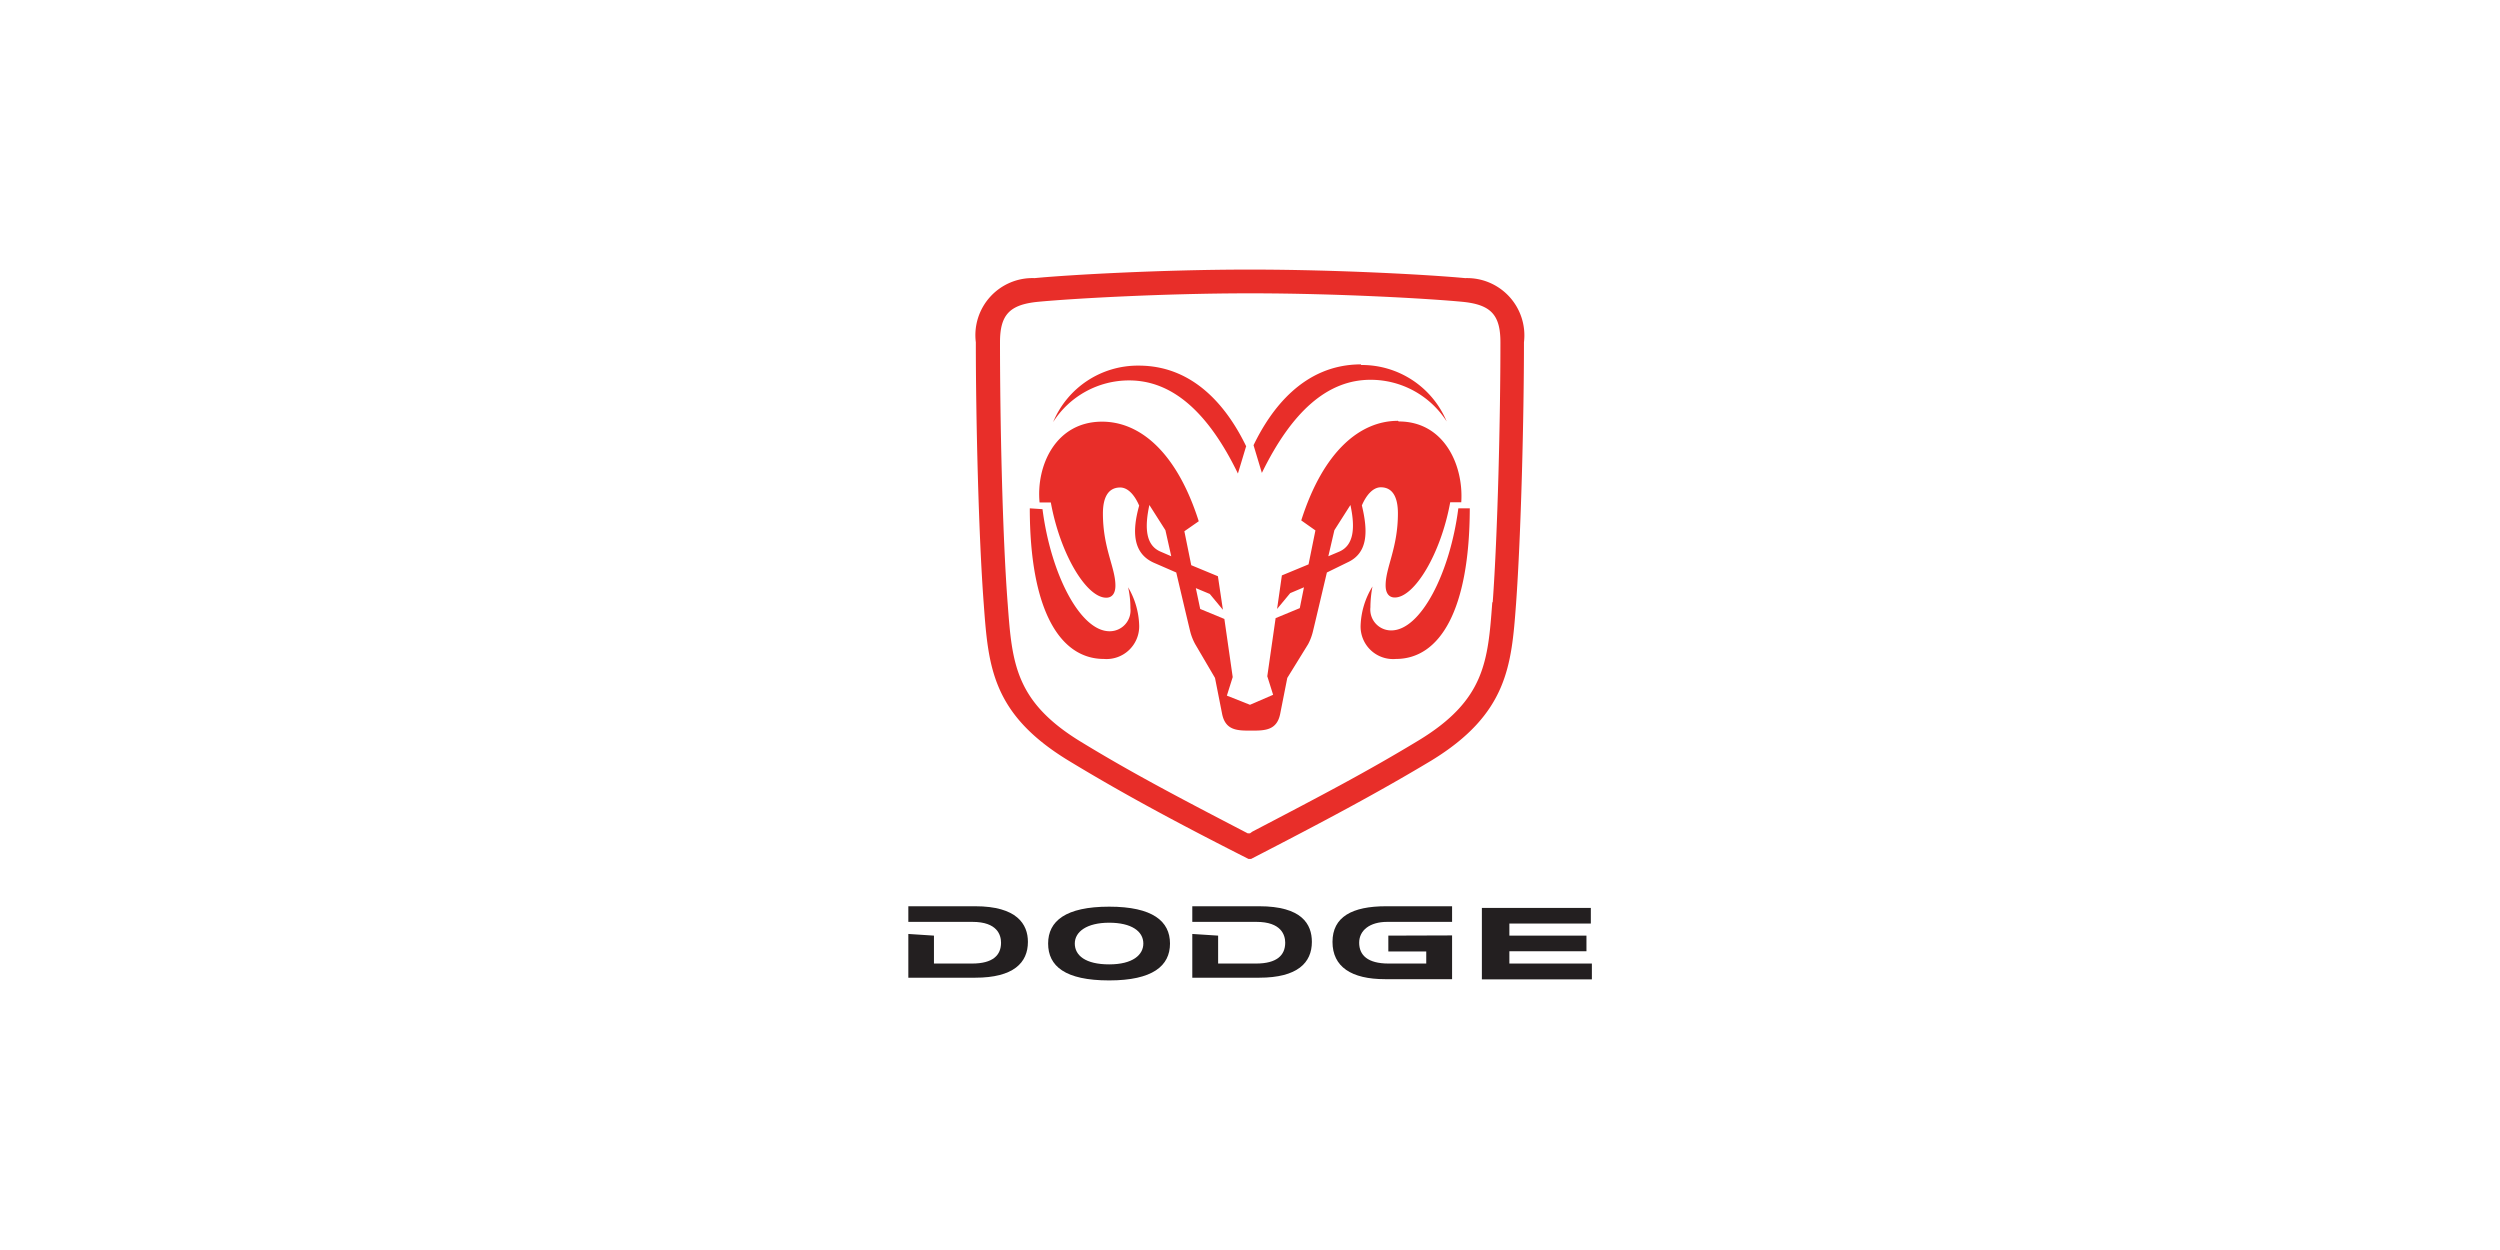
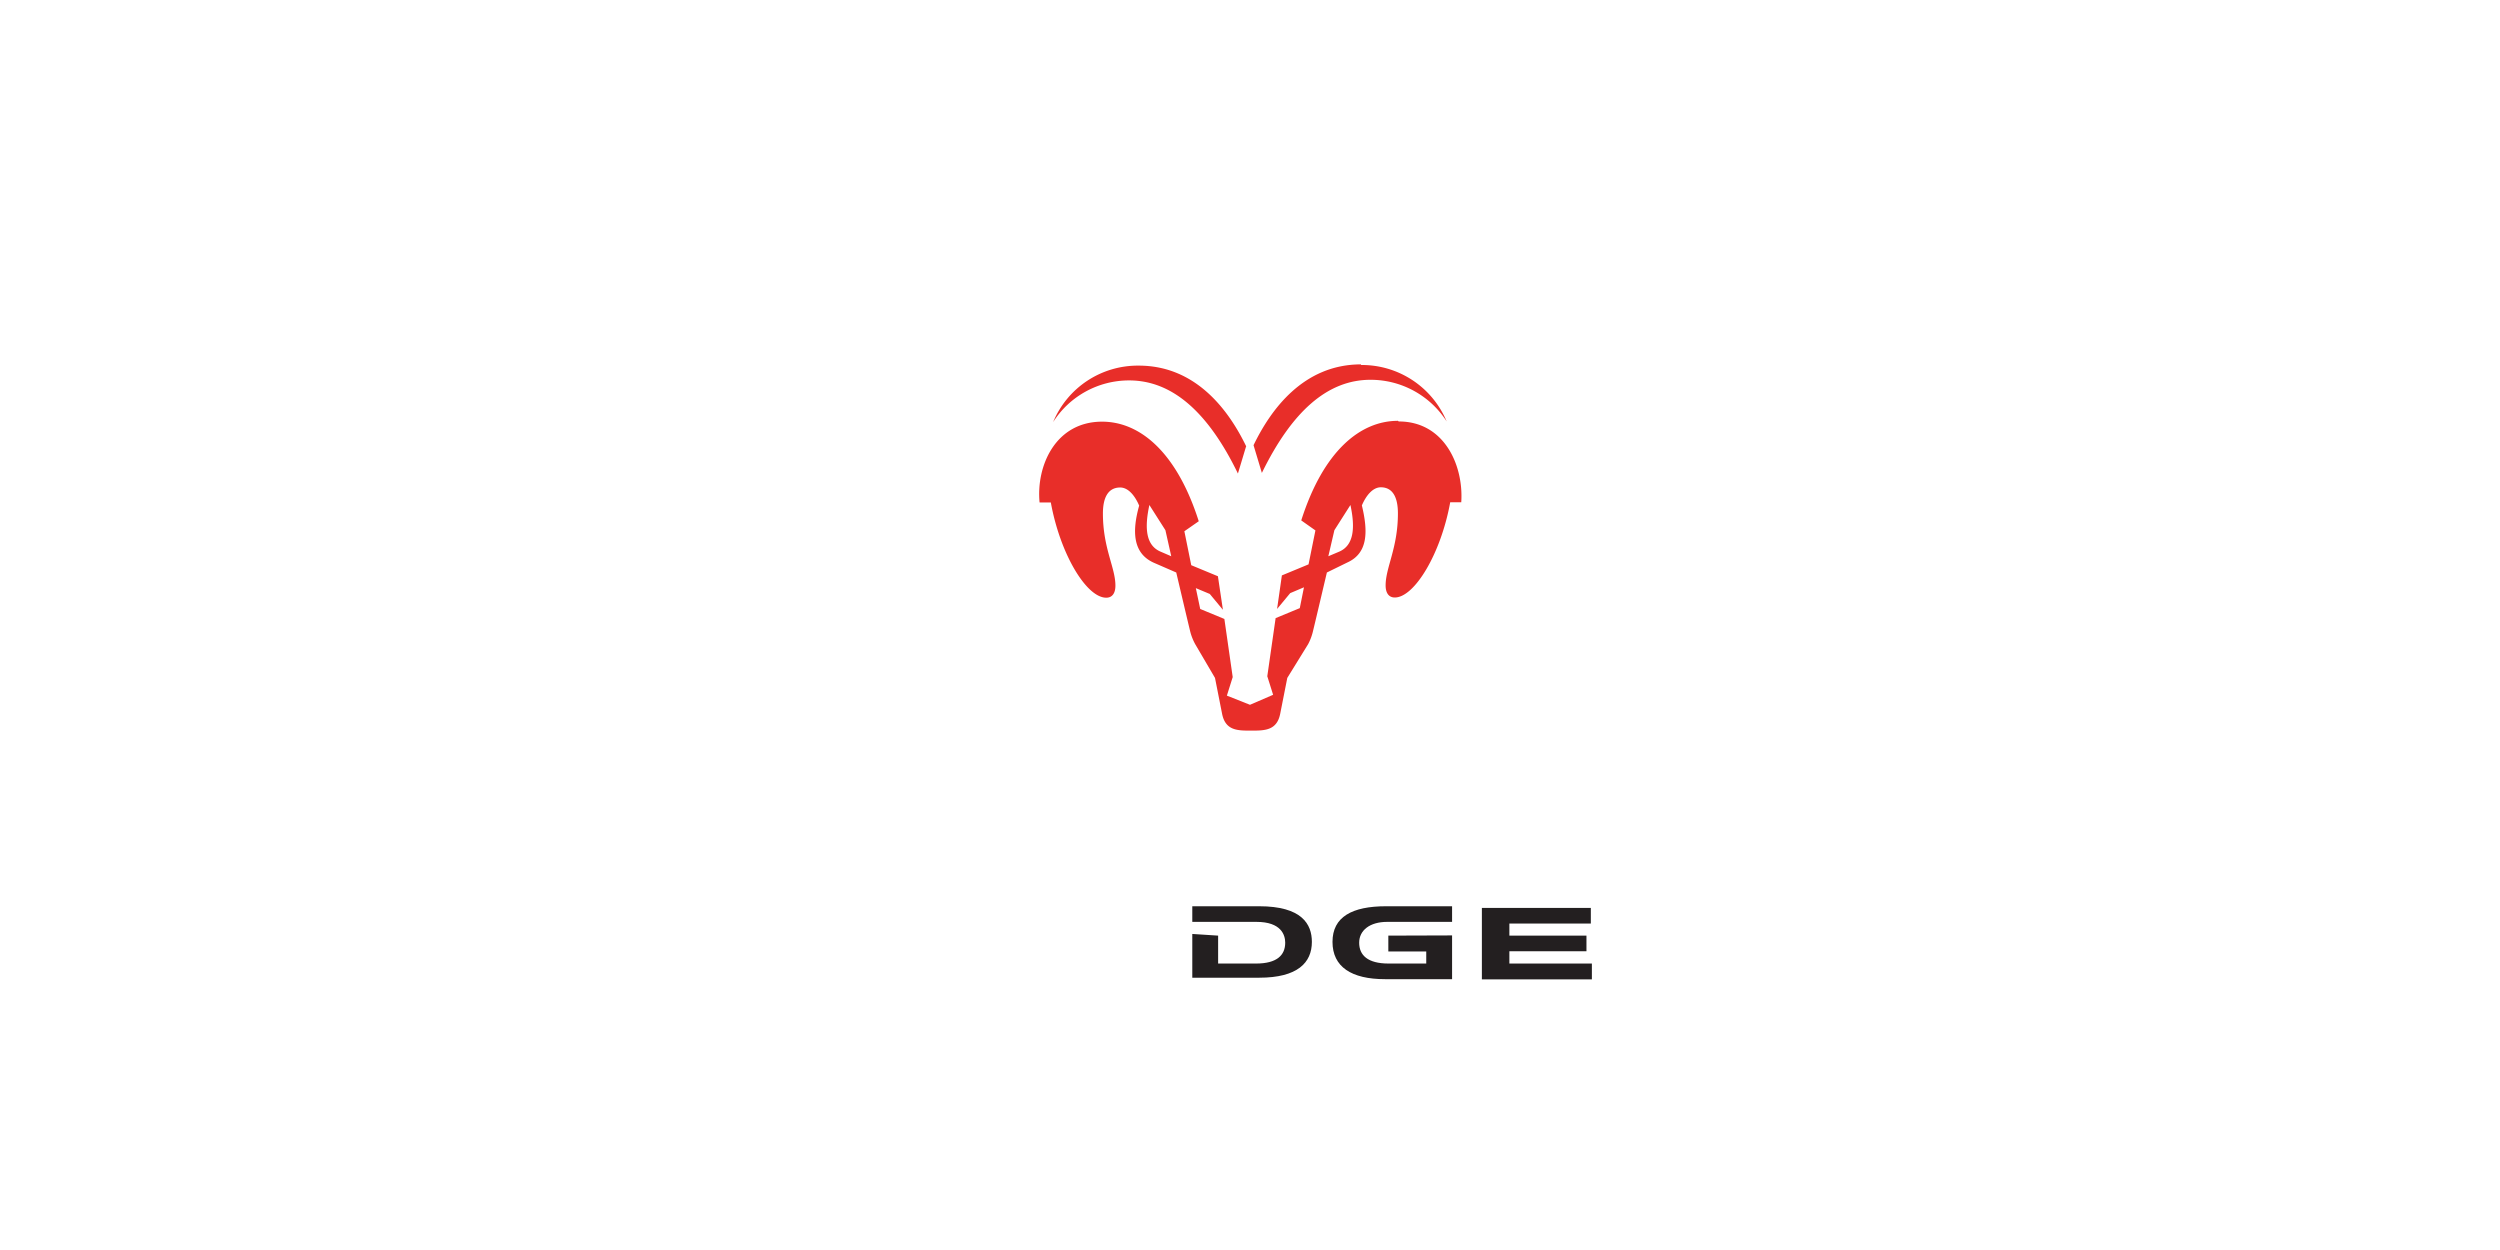
<svg xmlns="http://www.w3.org/2000/svg" id="Layer_1" data-name="Layer 1" viewBox="0 0 120 60">
  <defs>
    <style>.cls-1{fill:#e82e29;}.cls-1,.cls-2{fill-rule:evenodd;}.cls-2{fill:#231f20;}</style>
  </defs>
  <title>marca</title>
-   <path class="cls-1" d="M70.33,13.35c-1.69-.16-6.14-.41-10.34-.41s-8.65.25-10.33.41a2.74,2.74,0,0,0-2.82,3.08c0,3.62.13,9.25.38,12.56.22,3,.39,5.28,4.07,7.52,2.62,1.59,5.24,3,8.64,4.72l.06,0,.06,0c3.41-1.76,6-3.13,8.65-4.72,3.67-2.24,3.85-4.57,4.07-7.52.24-3.32.38-8.95.38-12.56a2.75,2.75,0,0,0-2.82-3.08Zm1.3,15.56c-.21,2.83-.35,4.69-3.52,6.62-2.49,1.51-4.69,2.66-8,4.39L60,40l-.11,0c-3.21-1.67-5.51-2.87-8-4.39-3.17-1.93-3.31-3.79-3.52-6.62C48.11,25.62,48,20,48,16.43c0-1.31.45-1.8,1.79-1.94,1.67-.16,6.07-.41,10.22-.41s8.56.25,10.22.41c1.34.14,1.79.63,1.79,1.94,0,3.59-.13,9.18-.37,12.48Z" />
  <path class="cls-1" d="M59.82,21.4l-.4,1.33C58,19.8,56.28,18.26,54.2,18.26a4.32,4.32,0,0,0-3.65,2,4.4,4.4,0,0,1,4.11-2.71c2.77,0,4.34,2.18,5.16,3.88Z" />
-   <path class="cls-1" d="M49.43,24.4c0,4.88,1.44,7.23,3.56,7.23A1.57,1.57,0,0,0,54.68,30a3.8,3.8,0,0,0-.53-1.81,4.53,4.53,0,0,1,.11,1,1,1,0,0,1-1,1.11c-1.41,0-2.82-2.74-3.22-5.86Z" />
  <path class="cls-1" d="M65.33,17.52a4.41,4.41,0,0,1,4.11,2.71,4.33,4.33,0,0,0-3.66-2c-2.07,0-3.78,1.54-5.21,4.47l-.4-1.33c.82-1.7,2.39-3.88,5.16-3.88Z" />
-   <path class="cls-1" d="M70,24.4c-.4,3.12-1.81,5.86-3.22,5.86a1,1,0,0,1-1-1.11,5.35,5.35,0,0,1,.1-1A3.82,3.82,0,0,0,65.31,30,1.56,1.56,0,0,0,67,31.63c2.12,0,3.54-2.35,3.55-7.23Z" />
  <path class="cls-1" d="M67.1,20.2c-1.81,0-3.58,1.45-4.64,4.78l.68.48-.33,1.63-1.28.53-.23,1.61.63-.76.66-.28-.2,1-1.16.48-.4,2.79.28.89L60,33.83l-1.11-.44.28-.89-.4-2.79-1.16-.48-.21-1,.67.28.63.76-.24-1.61-1.28-.53-.33-1.63.69-.48c-1.06-3.33-2.83-4.78-4.64-4.78-2.24,0-3.17,2.13-3,3.88h.54c.45,2.48,1.71,4.57,2.66,4.57.29,0,.44-.22.44-.58,0-.87-.6-1.79-.6-3.46,0-.77.25-1.25.83-1.25.4,0,.72.42.91.87-.35,1.25-.3,2.29.7,2.74l1.08.47s.63,2.68.68,2.87a2.61,2.61,0,0,0,.23.57l.95,1.62.34,1.72c.16.81.74.81,1.39.81s1.24,0,1.4-.81l.34-1.72,1-1.62a2.59,2.59,0,0,0,.22-.57c.05-.19.68-2.87.68-2.87L64.67,27c1-.45,1-1.49.7-2.74.19-.45.51-.87.91-.87.57,0,.82.48.82,1.25,0,1.67-.59,2.59-.59,3.46,0,.36.15.58.44.58.94,0,2.21-2.09,2.66-4.57h.53c.12-1.75-.8-3.88-3-3.88ZM55.71,26.48c-.71-.3-.78-1.13-.54-2.24l.77,1.21.28,1.25-.51-.22Zm8.57,0-.52.22.29-1.25.77-1.21c.24,1.11.16,1.94-.54,2.24Z" />
  <path class="cls-2" d="M58.47,44.91v1.34h1.82c1,0,1.4-.4,1.4-1,0-.37-.19-1-1.38-1H57.23v-.75h3.21c2.05,0,2.53.86,2.53,1.71,0,1-.69,1.72-2.53,1.72H57.23v-2.1Z" />
-   <path class="cls-2" d="M44.83,44.91v1.34h1.83c1,0,1.39-.4,1.39-1,0-.37-.18-1-1.37-1H43.6v-.75h3.21c2,0,2.53.86,2.53,1.71,0,1-.69,1.72-2.53,1.72H43.6v-2.1Z" />
  <path class="cls-2" d="M66.64,44.91v.76h1.82v.58H66.65c-1,0-1.41-.4-1.41-1s.52-1,1.34-1H69.7v-.75H66.53c-1.63,0-2.57.51-2.57,1.71S64.87,47,66.48,47H69.7v-2.1Z" />
  <polygon class="cls-2" points="72.45 44.33 76.36 44.33 76.36 43.58 71.13 43.58 71.13 47.01 76.41 47.01 76.41 46.25 72.45 46.25 72.45 45.66 76.15 45.66 76.15 44.91 72.45 44.91 72.45 44.33 72.45 44.33" />
-   <path class="cls-2" d="M53.24,47.06c-2.12,0-2.93-.69-2.93-1.77s.84-1.77,2.93-1.77,2.92.7,2.92,1.77-.83,1.77-2.92,1.77Zm1.64-1.77c0-.59-.57-1-1.64-1s-1.65.43-1.65,1,.51,1,1.65,1,1.64-.46,1.64-1Z" />
</svg>